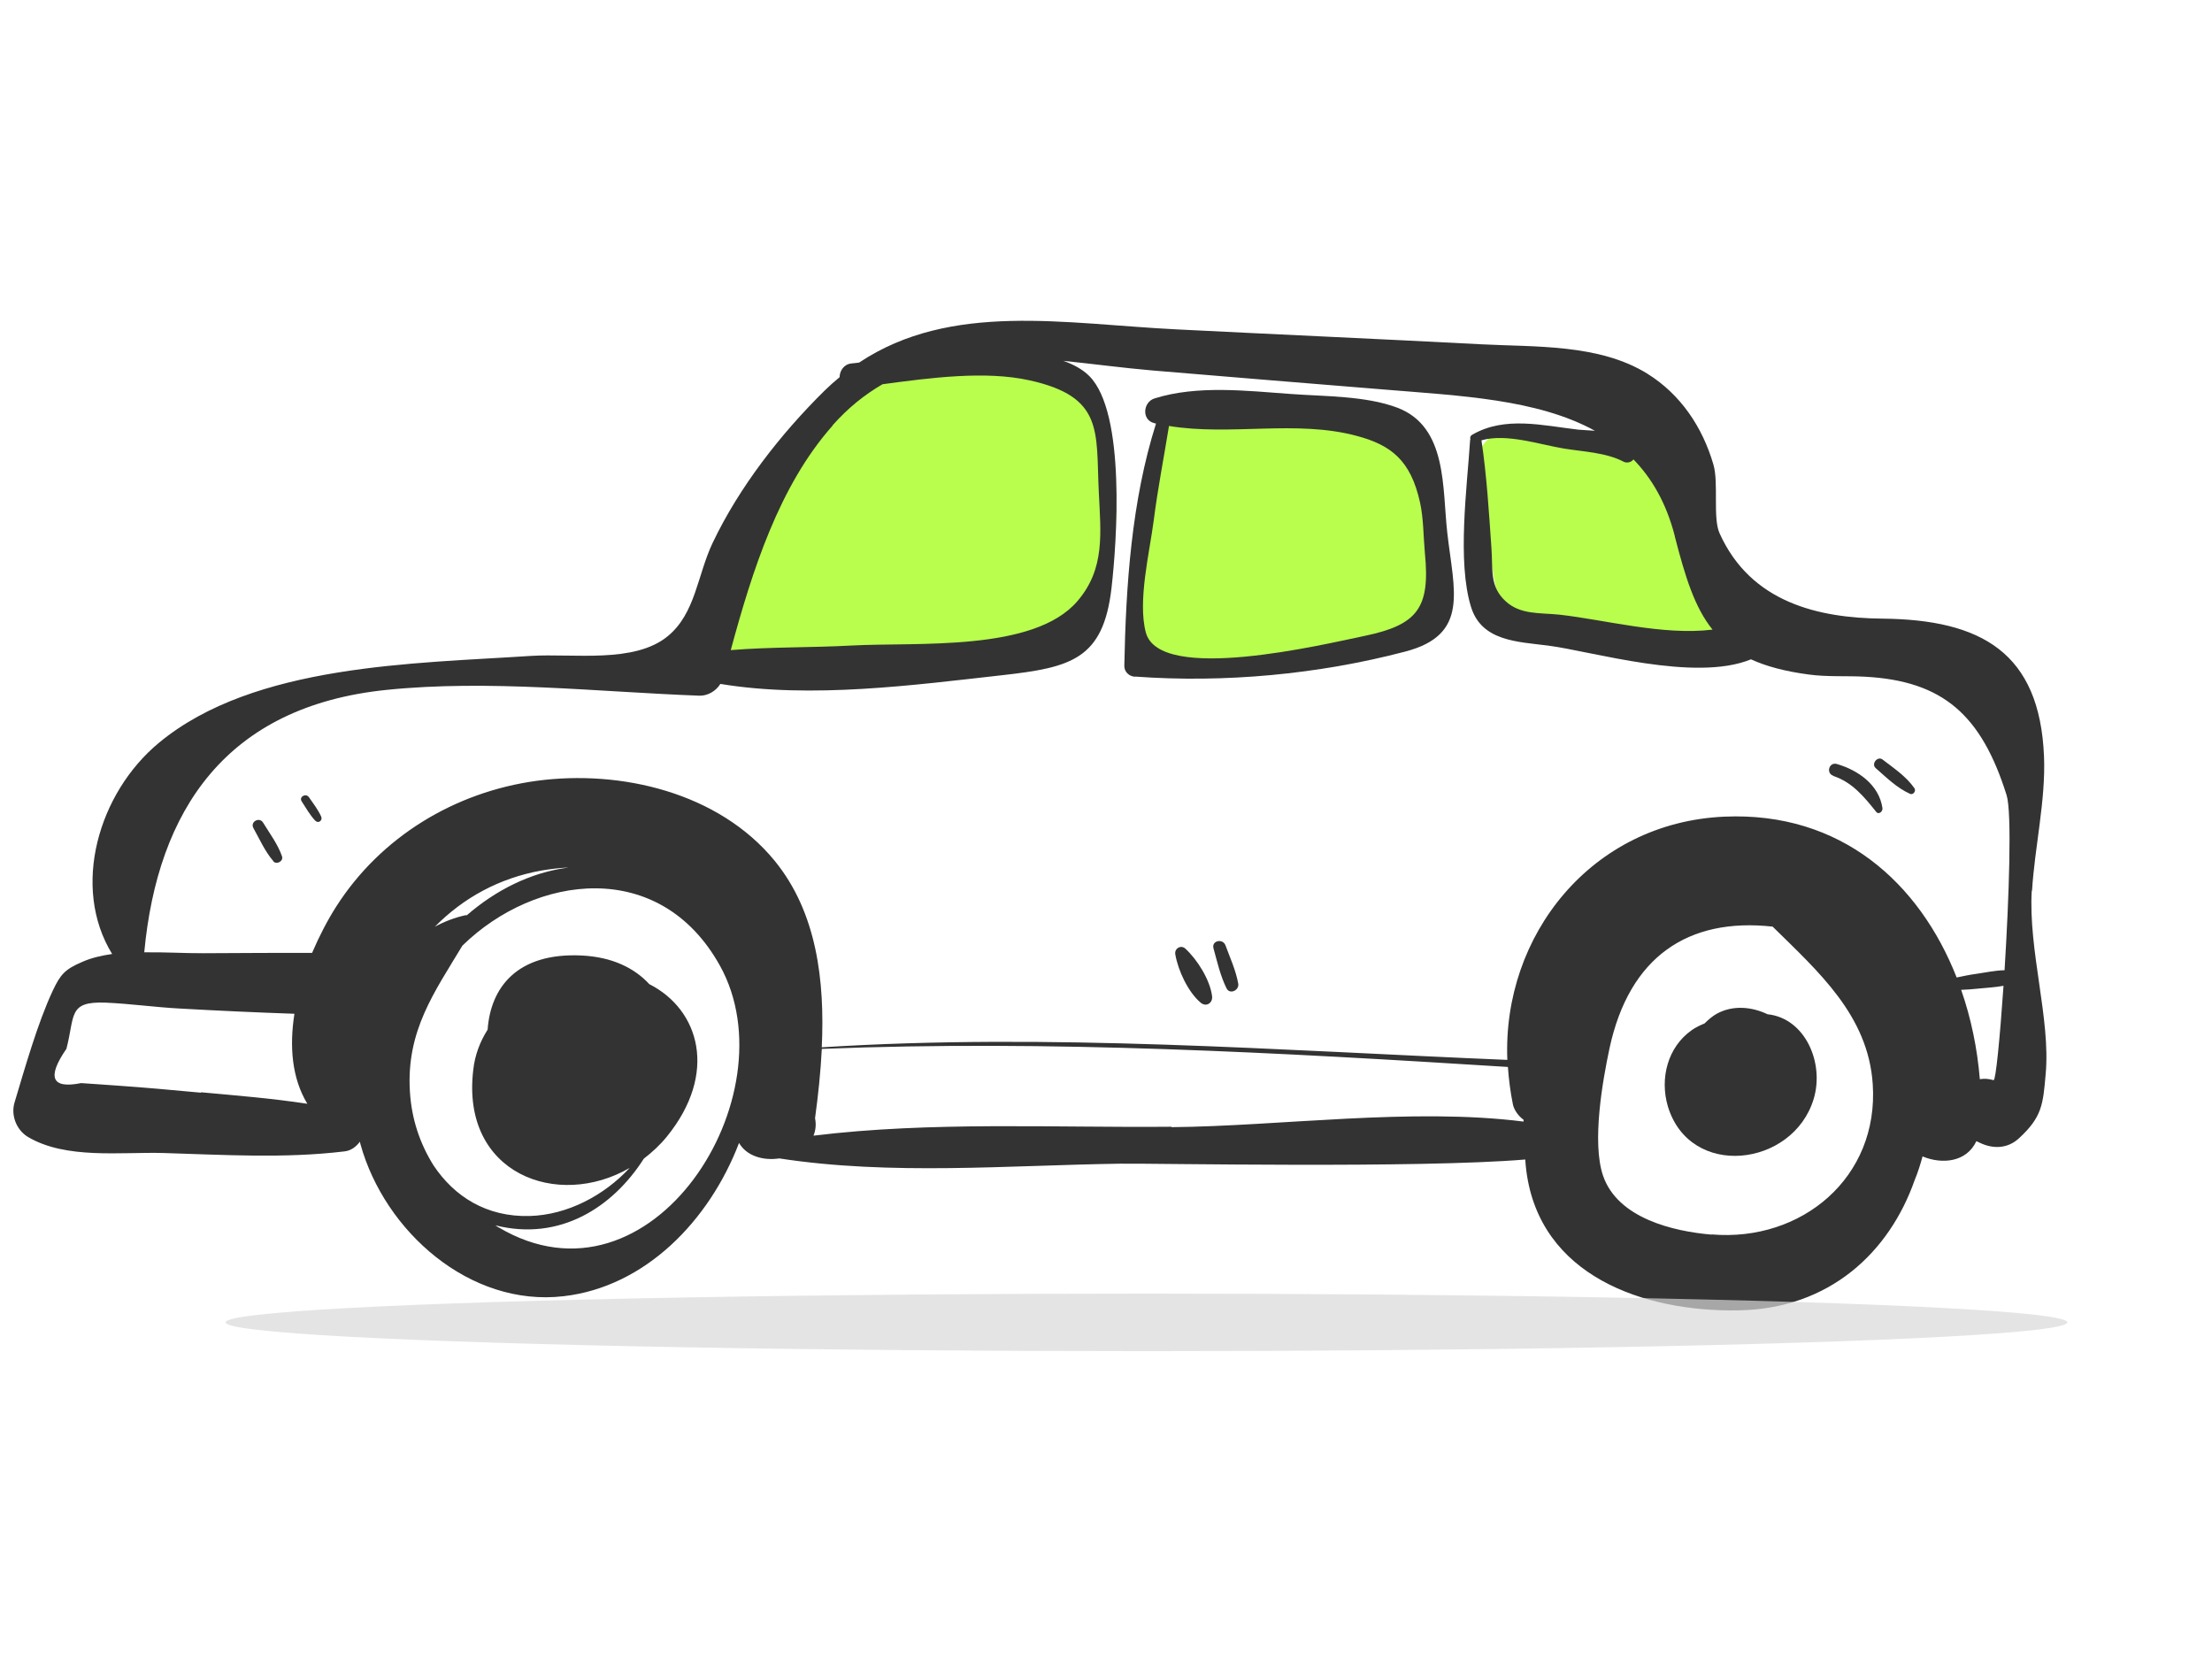
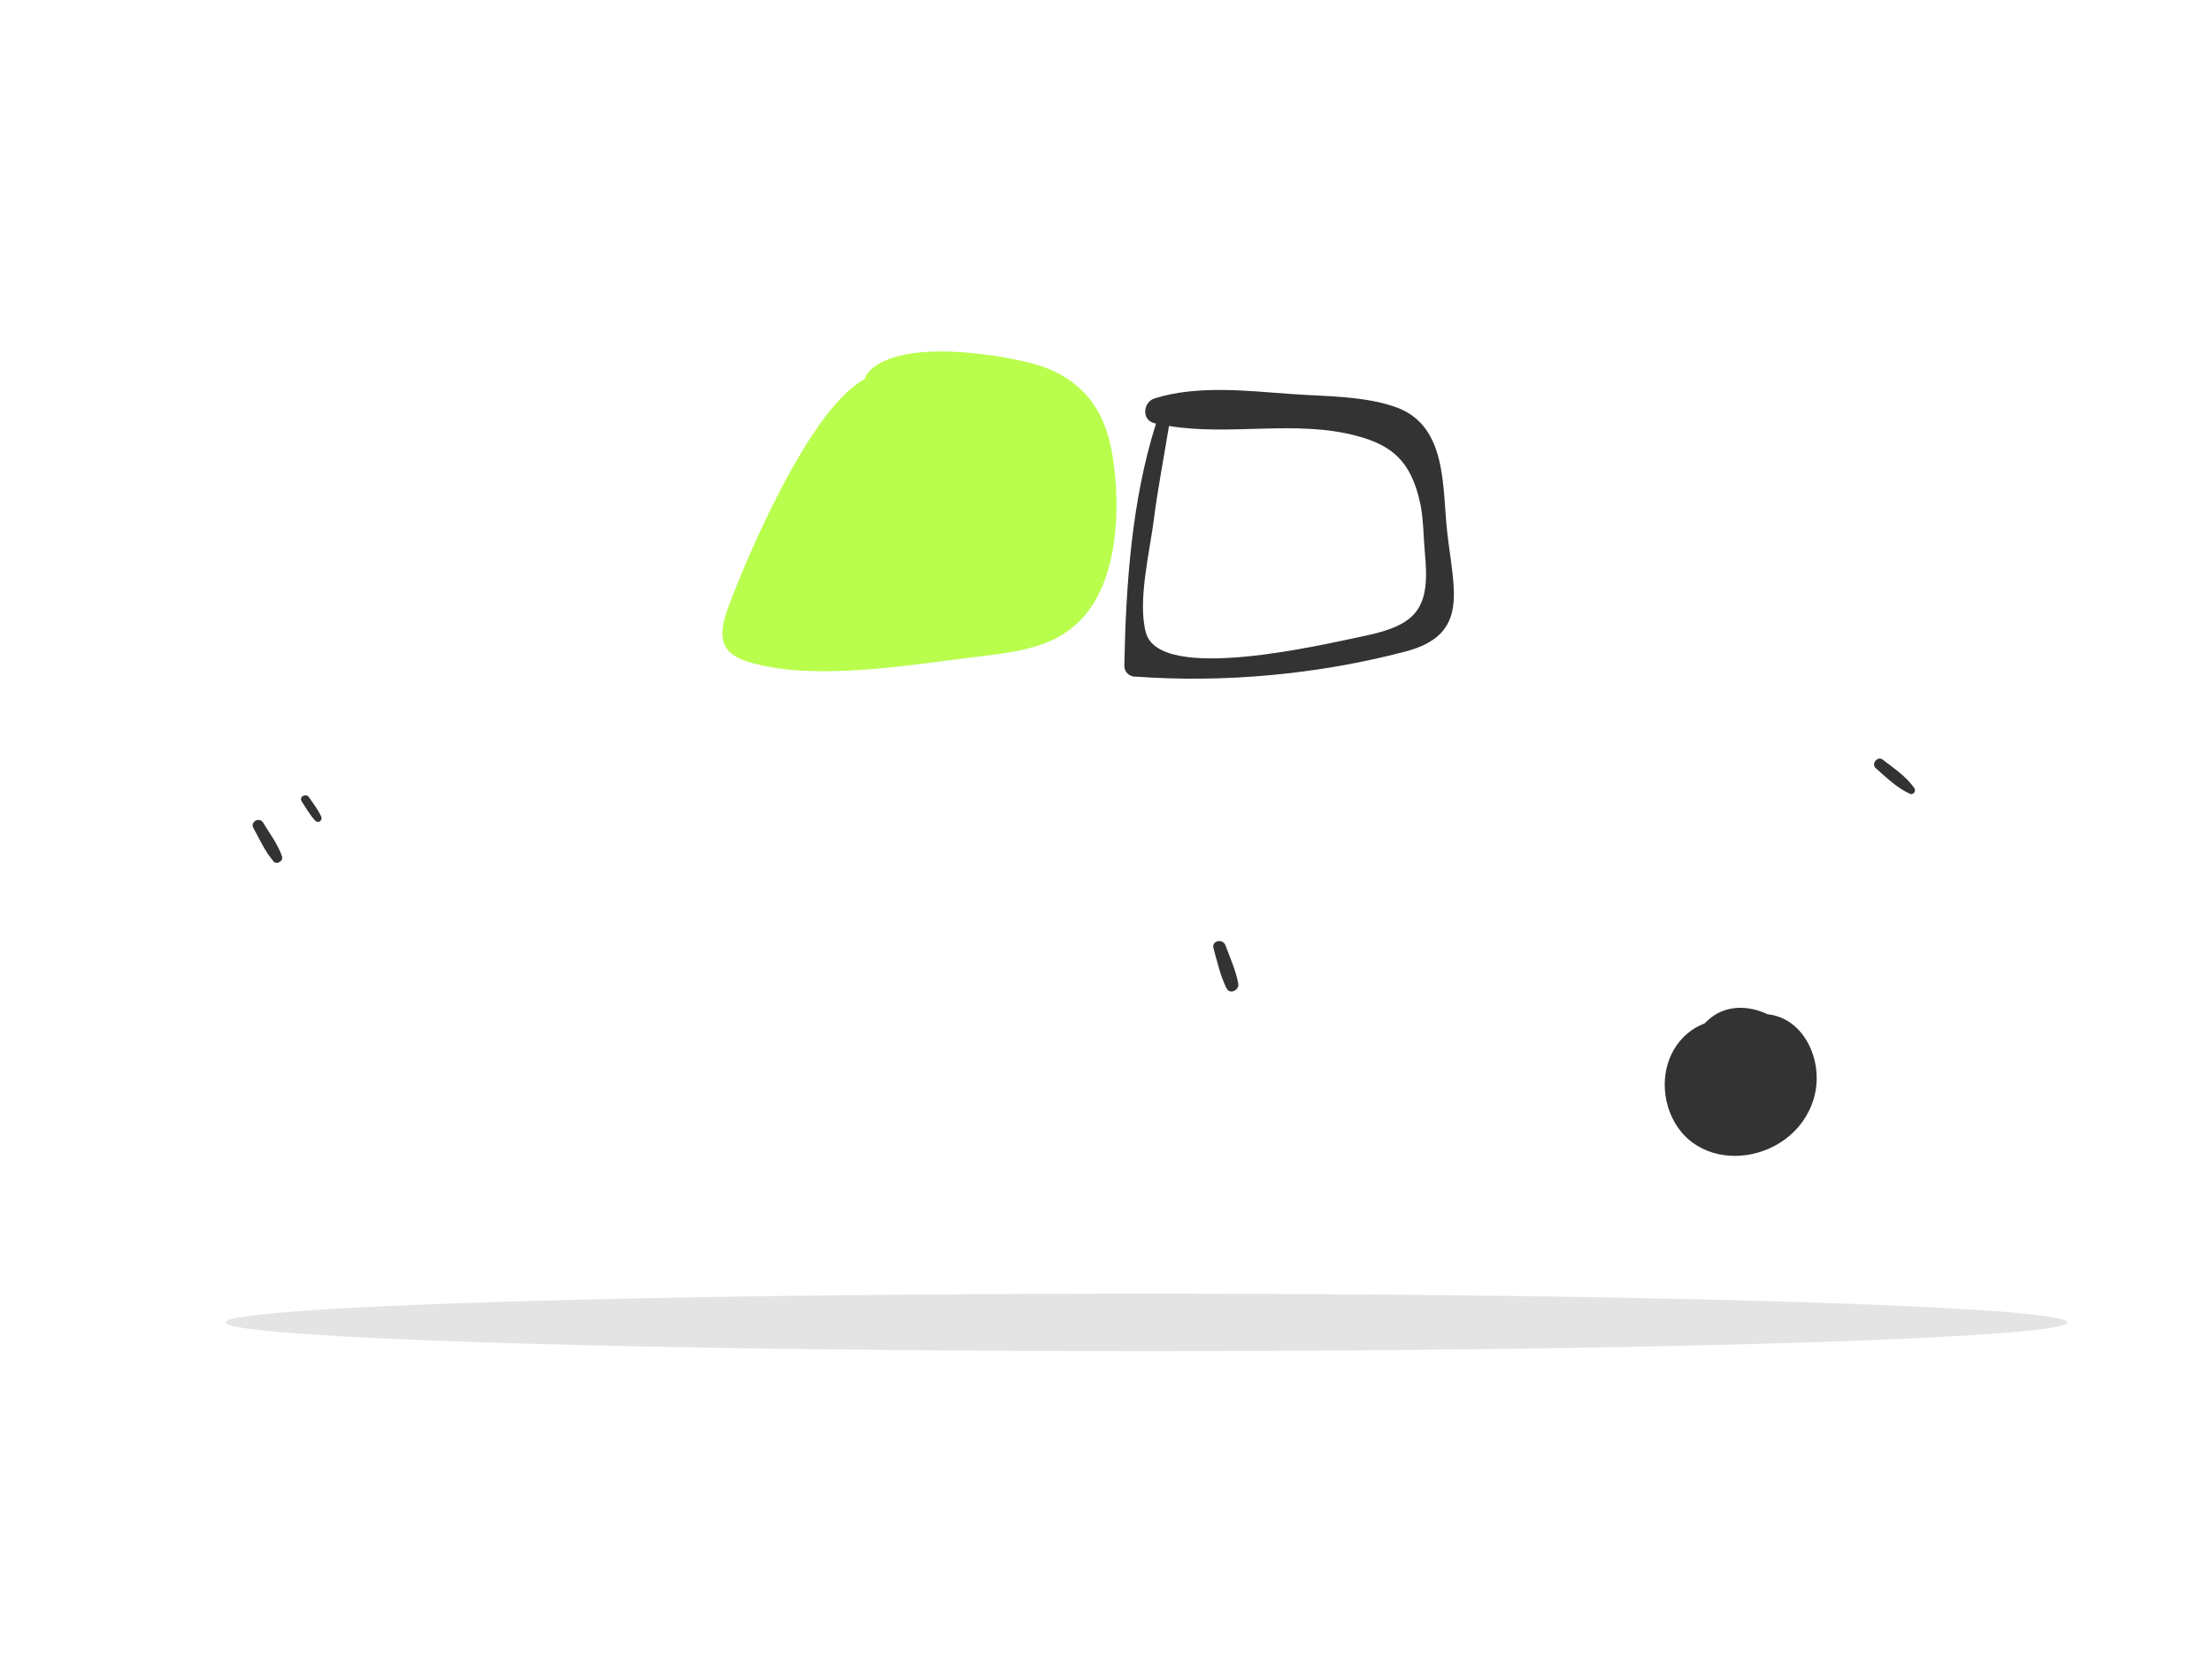
<svg xmlns="http://www.w3.org/2000/svg" width="142" height="107" viewBox="0 0 142 107" fill="none">
  <path d="M71.355 28.92C70.815 25.911 69.072 24.026 66.091 23.284C63.538 22.657 58.295 21.911 56.09 23.569C55.838 23.759 55.609 24.027 55.496 24.341C51.866 26.29 47.789 36.268 46.985 38.359C46.199 40.382 45.796 41.835 48.133 42.519C52.358 43.751 58.372 42.684 62.649 42.169C65.699 41.798 68.499 41.502 70.228 38.686C71.864 36.002 71.905 31.946 71.365 28.937L71.355 28.92Z" fill="#B9FE4D" />
-   <path d="M91.811 32.911C91.425 29.972 91.1 27.708 87.979 26.743C85.085 25.838 79.147 24.963 76.707 27.174C76.681 27.11 76.642 27.042 76.579 27.011L76.194 26.736C75.915 26.547 75.428 26.602 75.202 26.857C73.964 28.215 74.044 29.841 73.853 31.623C73.524 34.829 73.346 38.06 73.114 41.278C73.068 41.982 73.77 42.571 74.427 42.575C79.287 42.56 85.03 42.666 89.719 41.202C93.548 40.008 92.229 36.002 91.825 32.915L91.811 32.911Z" fill="#B9FE4D" />
-   <path d="M110.269 40.621C110.082 38.595 109.421 36.785 108.745 34.871C108.069 32.957 107.705 31.055 106.246 29.604C106.098 29.464 105.941 29.408 105.773 29.391C103.954 27.629 100.309 27.497 97.959 27.555C95.726 27.602 94.651 28.302 94.847 30.617C95.008 32.579 95.443 34.644 95.814 36.576C96.069 37.919 96.111 39.048 97.388 39.733C98.632 40.382 100.454 40.369 101.823 40.607C104.135 41.011 106.437 41.399 108.749 41.804C109.462 41.923 110.355 41.475 110.269 40.621Z" fill="#B9FE4D" />
  <path d="M113.474 65.111C112.446 64.621 111.256 64.517 110.237 65.06C109.936 65.223 109.673 65.453 109.421 65.701C109.147 65.814 108.87 65.94 108.605 66.127C107.053 67.215 106.543 69.226 107.066 71.014C108.484 75.719 115.101 74.914 116.426 70.557C117.137 68.227 115.873 65.353 113.461 65.108L113.474 65.111Z" fill="#333333" />
-   <path d="M130.446 57.199C130.615 54.38 131.333 51.378 131.216 48.554C130.939 41.892 127.196 39.772 120.824 39.712C116.768 39.67 112.402 38.701 110.39 34.237C109.94 33.243 110.344 30.988 109.988 29.805C109.293 27.427 107.895 25.32 105.747 23.985C102.652 22.067 98.54 22.283 95.081 22.101C88.57 21.76 82.044 21.472 75.53 21.144C68.391 20.793 61.06 19.344 55.152 23.275C54.987 23.302 54.812 23.313 54.664 23.33C54.163 23.382 53.904 23.814 53.898 24.213C53.568 24.483 53.247 24.77 52.937 25.073C50.115 27.854 47.453 31.266 45.749 34.848C44.761 36.932 44.653 39.367 42.87 40.837C40.719 42.609 36.818 41.936 34.08 42.105C26.629 42.6 16.326 42.618 10.218 47.67C6.301 50.903 4.565 56.954 7.198 61.24C6.511 61.342 5.871 61.486 5.286 61.745C4.154 62.229 3.88 62.556 3.386 63.598C2.419 65.659 1.594 68.575 0.933 70.775C0.685 71.597 1.061 72.543 1.789 72.981C4.234 74.438 7.763 73.937 10.52 74.017C14.37 74.132 18.272 74.376 22.105 73.913C22.532 73.87 22.859 73.614 23.102 73.292C23.115 73.353 23.127 73.414 23.143 73.461C24.697 79.047 30.155 83.904 36.17 83.21C41.415 82.611 45.53 78.371 47.443 73.37C47.932 74.217 48.998 74.517 50.027 74.363C57.193 75.467 64.718 74.805 71.921 74.701C74.106 74.671 91.029 75.009 97.915 74.433C97.934 74.682 97.95 74.944 97.986 75.183C98.867 81.892 105.488 84.225 111.604 84.117C117.489 84.018 121.292 80.354 122.906 75.773C123.109 75.284 123.279 74.756 123.418 74.235C124.681 74.76 126.241 74.605 126.874 73.256C126.951 73.291 127.014 73.322 127.091 73.357C127.953 73.774 128.893 73.74 129.619 73.061C131.085 71.706 131.155 70.909 131.322 68.948C131.65 65.427 130.198 61.014 130.43 57.152L130.446 57.199ZM107.508 34.41C108.182 37.026 108.786 38.992 109.937 40.418C106.752 40.81 103.005 39.778 100.097 39.457C98.871 39.329 97.6 39.475 96.649 38.59C95.614 37.64 95.844 36.57 95.746 35.226C95.584 32.891 95.445 30.577 95.104 28.266C96.703 27.806 98.828 28.533 100.391 28.794C101.612 28.992 103.101 29.048 104.219 29.634C104.432 29.748 104.721 29.682 104.859 29.49C106.05 30.712 106.969 32.304 107.511 34.397L107.508 34.41ZM53.439 27.313C54.445 26.179 55.52 25.321 56.655 24.666C59.746 24.248 63.264 23.787 66.089 24.415C70.876 25.469 70.349 27.705 70.536 31.55C70.662 34.234 70.956 36.504 69.166 38.588C66.373 41.849 58.924 41.214 54.682 41.438C52.109 41.579 49.489 41.522 46.911 41.733C48.282 36.672 50.008 31.192 53.453 27.317L53.439 27.313ZM24.802 44.288C31.37 43.613 38.303 44.411 44.896 44.659C45.436 44.675 45.965 44.358 46.244 43.903C52.1 44.871 58.73 43.969 64.354 43.342C68.755 42.846 70.828 42.327 71.354 37.742C71.692 34.825 72.288 26.506 69.929 24.141C69.5 23.711 68.925 23.399 68.257 23.163C70.167 23.36 72.102 23.62 73.992 23.783C79.005 24.21 84.012 24.606 89.028 25.019C93.679 25.406 98.679 25.614 102.386 27.653C102.008 27.623 101.639 27.61 101.317 27.581C99.053 27.319 96.601 26.69 94.513 27.907C94.377 27.985 94.362 28.095 94.391 28.203C94.383 28.23 94.367 28.24 94.373 28.27C94.177 31.297 93.534 36.051 94.431 38.956C95.112 41.172 97.427 41.191 99.393 41.445C102.162 41.8 108.799 43.808 112.405 42.325C113.374 42.771 114.576 43.093 116.083 43.296C117.298 43.464 118.511 43.374 119.725 43.441C124.737 43.71 127.2 45.903 128.815 51.047C129.162 52.157 128.973 57.62 128.683 62.283C128.079 62.293 127.469 62.431 126.874 62.515C126.443 62.571 126.032 62.662 125.608 62.748C123.224 56.681 118.193 52.097 110.701 52.424C102.165 52.8 96.442 60.046 96.764 68.038C82.103 67.433 67.411 66.303 52.754 67.231C52.954 62.959 52.44 58.568 49.721 55.247C46.137 50.878 39.86 49.397 34.452 50.124C29.205 50.838 24.438 53.714 21.571 58.216C21.026 59.073 20.495 60.091 20.034 61.17C17.702 61.161 15.376 61.183 13.054 61.191C11.906 61.198 10.582 61.115 9.26 61.133C10.118 51.997 14.522 45.343 24.802 44.288ZM36.438 55.698C34.047 56.017 31.827 57.141 29.961 58.76C29.947 58.757 29.921 58.749 29.907 58.746C29.193 58.898 28.521 59.162 27.918 59.488C29.728 57.652 32.035 56.366 34.771 55.881C35.326 55.787 35.888 55.722 36.455 55.688L36.438 55.698ZM12.903 70.144C11.101 69.977 9.312 69.812 7.512 69.688C6.738 69.638 5.967 69.575 5.206 69.528C3.314 69.909 2.997 69.166 4.263 67.328C4.823 65.186 4.351 64.272 6.776 64.363C8.362 64.43 9.976 64.662 11.558 64.743C13.999 64.881 16.447 64.993 18.901 65.078C18.575 67.153 18.728 69.199 19.73 70.856C17.475 70.51 15.189 70.327 12.911 70.118L12.903 70.144ZM32.01 78.801C31.936 78.753 31.877 78.709 31.804 78.66C35.937 79.696 39.33 77.512 41.329 74.381C41.852 73.977 42.364 73.512 42.812 72.96C46.105 68.901 44.909 64.814 41.682 63.175C40.716 62.129 39.285 61.431 37.334 61.337C33.176 61.14 31.493 63.41 31.304 66.095C30.831 66.842 30.485 67.709 30.381 68.683C29.581 75.358 35.811 77.657 40.426 74.97C38.776 76.747 36.422 77.993 33.998 78.06C31.229 78.134 29.164 76.807 27.835 74.818C26.972 73.441 26.422 71.862 26.314 70.071C26.071 66.168 27.898 63.678 29.683 60.705C34.361 56.13 42.359 55.036 46.222 62C50.827 70.309 41.834 84.628 32 78.784L32.01 78.801ZM75.205 72.33C67.667 72.401 59.775 71.977 52.223 72.903C52.352 72.58 52.409 72.208 52.322 71.784C52.517 70.361 52.68 68.844 52.756 67.332C67.407 66.746 82.151 67.574 96.8 68.492C96.857 69.295 96.958 70.095 97.125 70.913C97.203 71.264 97.485 71.654 97.81 71.885C97.799 71.925 97.806 71.955 97.808 71.999C90.619 71.089 82.176 72.293 75.198 72.357L75.205 72.33ZM109.871 79.255C107.435 79.047 103.848 78.215 102.908 75.471C102.178 73.327 102.879 69.376 103.327 67.276C104.597 61.415 108.368 58.888 113.794 59.483C116.728 62.374 119.93 65.18 120.221 69.597C120.624 75.577 115.671 79.736 109.874 79.242L109.871 79.255ZM127.98 69.342C127.663 69.243 127.365 69.234 127.096 69.277C126.934 67.314 126.537 65.375 125.897 63.542C126.259 63.525 126.622 63.507 126.992 63.463C127.523 63.405 128.087 63.384 128.616 63.282C128.385 66.657 128.114 69.378 127.984 69.329L127.98 69.342Z" fill="#333333" />
  <path d="M72.866 43.432C78.597 43.85 84.633 43.291 90.195 41.831C94.351 40.753 93.331 37.931 92.91 34.209C92.58 31.327 92.927 27.41 89.72 26.178C87.679 25.403 85.031 25.452 82.883 25.292C80.044 25.09 76.866 24.711 74.113 25.577C73.377 25.81 73.271 26.956 74.09 27.16C74.13 27.171 74.17 27.182 74.21 27.193C72.636 32.156 72.276 37.617 72.176 42.746C72.173 43.132 72.484 43.415 72.849 43.442L72.866 43.432ZM74.065 33.398C74.324 31.362 74.717 29.362 75.043 27.344C78.978 27.998 83.231 26.932 87.116 27.987C89.307 28.574 90.563 29.555 91.158 32.25C91.386 33.27 91.376 34.485 91.472 35.513C91.819 39.029 90.999 40.113 87.601 40.821C84.978 41.364 74.429 43.908 73.555 40.594C73.022 38.575 73.802 35.448 74.065 33.398Z" fill="#333333" />
-   <path d="M117.688 49.813C118.899 50.209 119.666 51.145 120.438 52.111C120.609 52.329 120.875 52.085 120.845 51.876C120.628 50.386 119.292 49.441 117.909 49.042C117.415 48.909 117.204 49.641 117.692 49.8L117.688 49.813Z" fill="#333333" />
  <path d="M122.622 50.963C122.815 51.044 123.014 50.782 122.903 50.609C122.366 49.835 121.586 49.325 120.85 48.756C120.529 48.512 120.1 49.042 120.415 49.312C121.122 49.931 121.766 50.576 122.622 50.963Z" fill="#333333" />
-   <path d="M75.449 61.267C75.629 62.304 76.274 63.694 77.081 64.368C77.432 64.663 77.862 64.392 77.81 63.948C77.676 62.895 76.862 61.603 76.093 60.895C75.805 60.632 75.378 60.89 75.449 61.267Z" fill="#333333" />
  <path d="M77.901 60.879C78.142 61.745 78.335 62.628 78.734 63.436C78.945 63.879 79.574 63.561 79.488 63.137C79.331 62.279 78.968 61.494 78.67 60.684C78.493 60.221 77.762 60.383 77.901 60.879Z" fill="#333333" />
  <path d="M17.543 55.289C17.75 55.531 18.217 55.284 18.102 54.967C17.836 54.194 17.318 53.511 16.89 52.809C16.651 52.416 16.045 52.754 16.267 53.157C16.664 53.865 17.01 54.66 17.546 55.276L17.543 55.289Z" fill="#333333" />
  <path d="M20.258 52.694C20.449 52.889 20.728 52.648 20.618 52.419C20.421 51.979 20.112 51.581 19.833 51.177C19.637 50.895 19.183 51.146 19.363 51.438C19.647 51.872 19.898 52.326 20.244 52.691L20.258 52.694Z" fill="#333333" />
  <ellipse cx="73.597" cy="84.888" rx="59.113" ry="1.847" fill="#D9D9D9" fill-opacity="0.7" />
</svg>